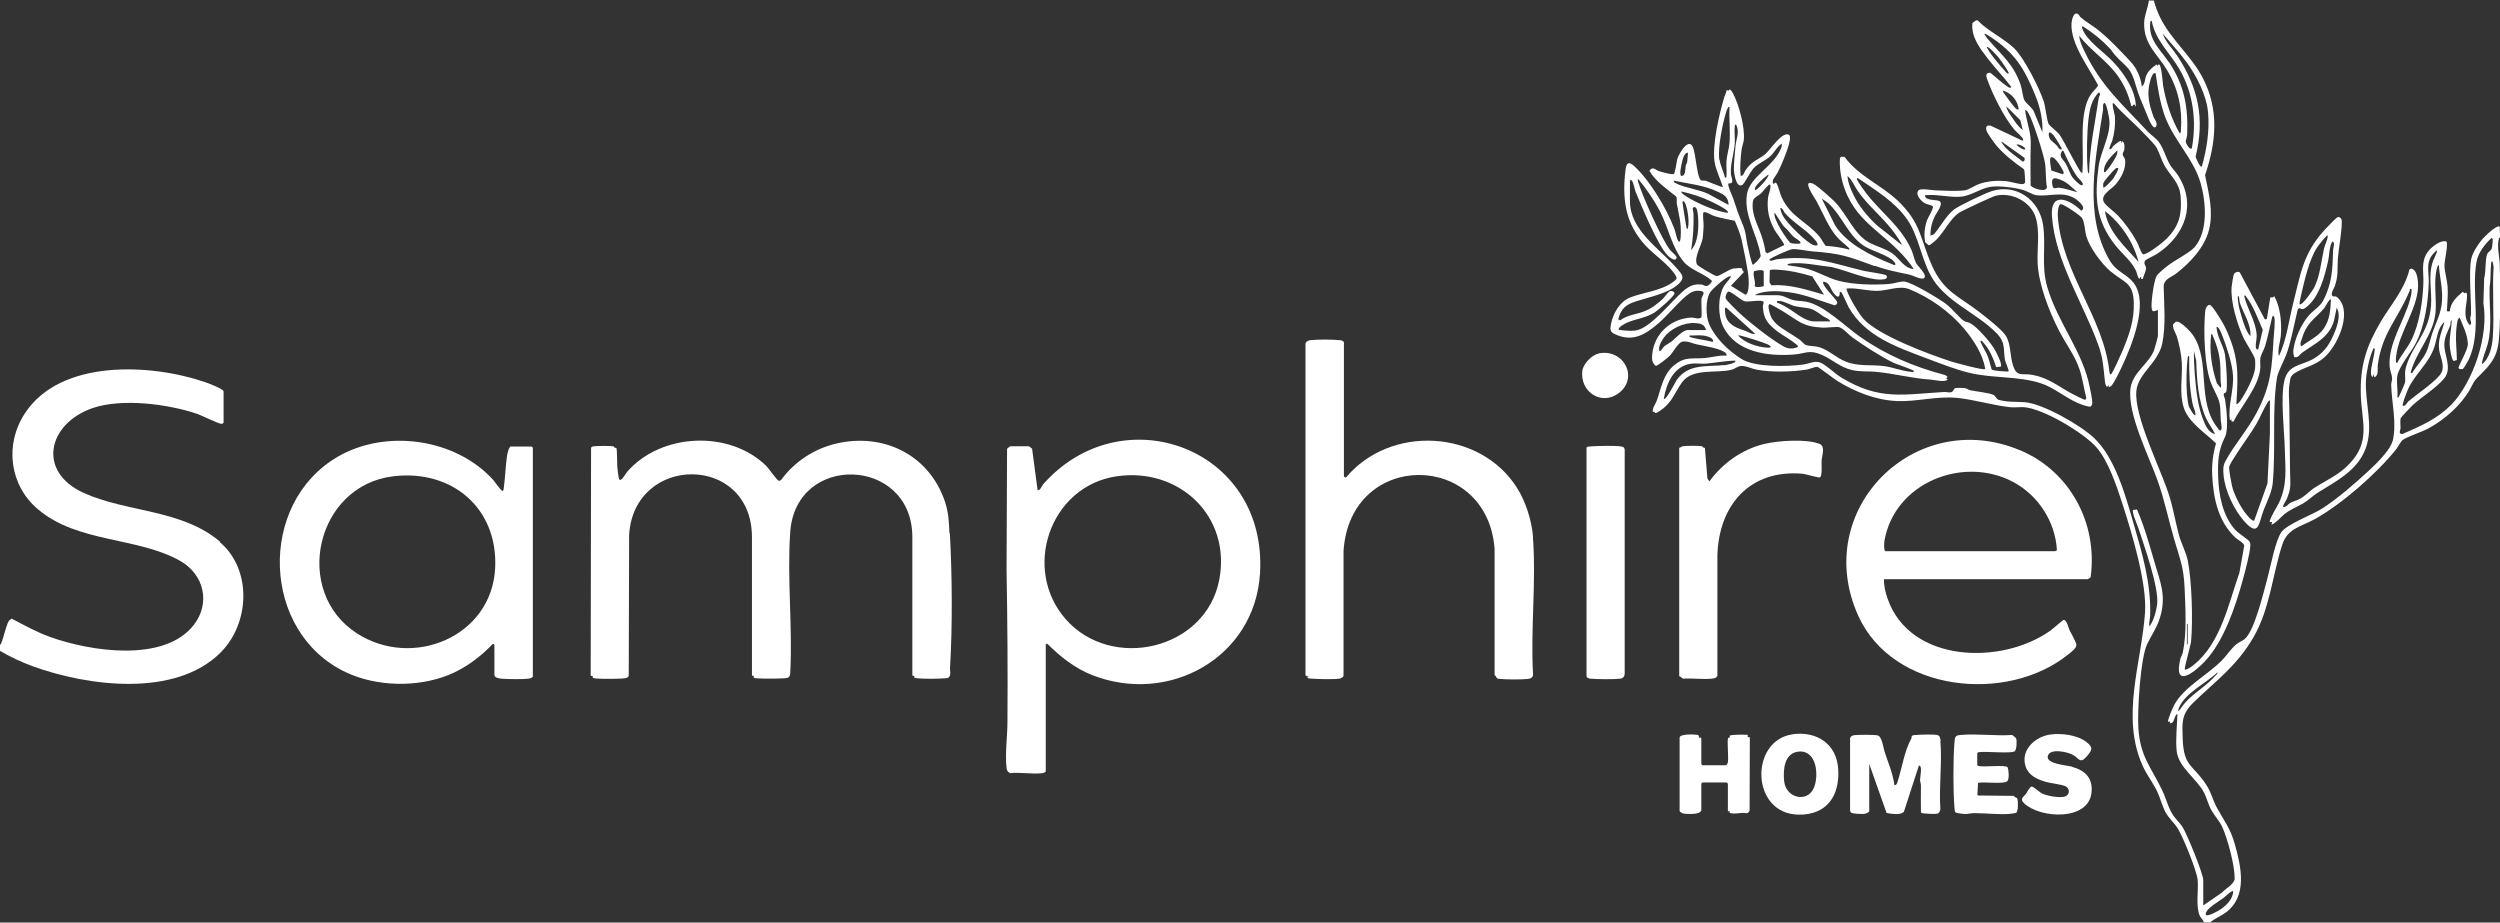
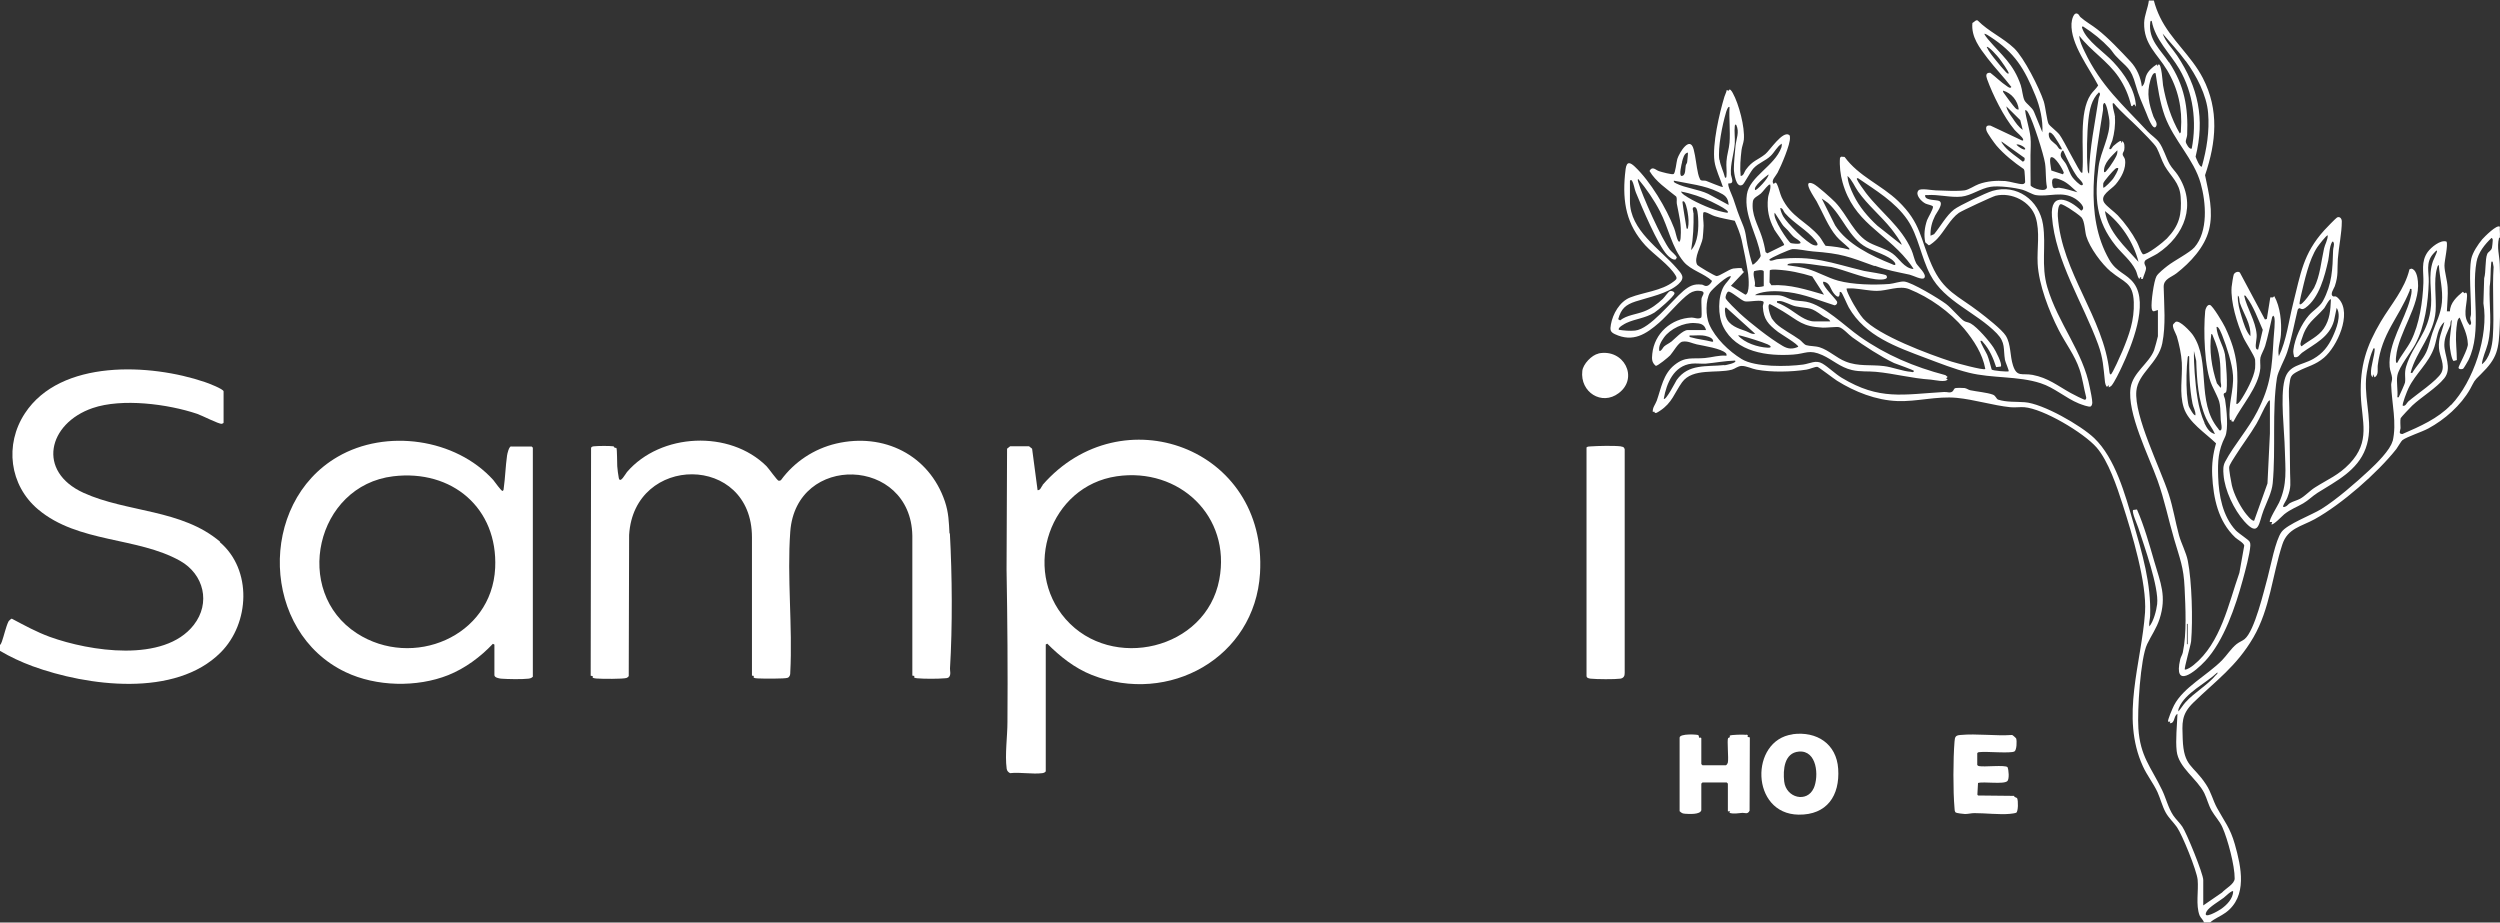
<svg xmlns="http://www.w3.org/2000/svg" id="Layer_2" viewBox="0 0 195.79 72.25">
  <rect x="0" y="0" width="195.79" height="72.25" fill="#333333" stroke="none" />
  <defs>
    <style>.cls-1{fill:#fff;}</style>
  </defs>
  <g id="Layer_1-2">
    <path class="cls-1" d="M195.78,18.53c.03-.23-.03-.53,0-.77-.22-.22-1.22.8-1.38.98-.32.38-.76,1.04-.86,1.53-.21,1.06,0,3.13-.02,4.32,0,.13-.06.25-.06.36,0,.17.17.38-.03.52-.61-.65-.23-1.56-.22-2.3,0-.19-.04-.33-.2-.2l-.13-.12c-.47.38-1,.88-1.01,1.53h-.24c.02-.62.1-1.25.06-1.87-.03-.56-.24-1.19-.25-1.71,0-.41.3-1.62.16-1.88-.46-.17-1.21.45-1.47.81-.55.77-.31,1.55-.34,2.42-.05,1.45-.31,3.24-.97,4.54-.31.6-.77,1.13-1.08,1.73-.15.07-.1-.41-.09-.46.17-1.94,1.91-4.01,1.71-5.93-.03-.33-.14-.94-.52-.99l-.14.05c-.37,1.56-1.45,2.76-2.24,4.09-1.15,1.94-1.64,3.48-1.57,5.78.07,2.06.79,3.61-.89,5.36-.86.9-1.7,1.22-2.69,1.85-.42.26-.77.67-1.19.9-.23.12-.53.19-.78.33-.14.08-.2.23-.39.29-.07.02-.18.05-.14-.08.05-.16.26-.44.33-.65.32-.85.22-1.08.21-1.92-.02-1.7-.04-3.39-.06-5.09,0-.6-.08-1.15,0-1.77.09-.7.09-.8.71-1.12.74-.38,1.33-.47,2.01-1.05,1.02-.87,2.2-3.42,1.17-4.59-.29-.33-.36-.16-.46-.21-.28-.15.06-.6.13-.79.3-.89.18-1.27.24-2.14.07-.95.31-2.01.31-2.94,0-.22-.15-.41-.37-.31-.08.04-.89.87-1.01,1.01-1.66,1.84-1.84,3.4-2.43,5.72-.35,1.38-.51,2.86-1.12,4.14-.12-.56.12-1.13.16-1.68.07-.97-.04-2.18-.52-3.03l-.1.1h-.21s-.27,1.69-.27,1.69l-.15.04-1.96-3.67c-.14-.14-.4-.02-.48.14-.04.09-.16.85-.17.99-.09,1.17.43,2.86.91,3.93.18.41.89,1.45.93,1.76.02.17.01.49,0,.67-.09.74-.74,1.94-1.17,2.57-.06.09-.13.16-.21.22-.14.02-.09-.05-.08-.15.16-2.38.15-3.65-.89-5.85-.13-.28-.97-1.7-1.19-1.75-.21-.05-.36.32-.37.49-.14,1.49-.08,4.49.54,5.83.63,1.36.63,1.08.68,2.69,0,.15.17.78-.03.82-.1.02-.12-.08-.17-.14-1.75-2.11-.55-5.24-1.98-7.33-.18-.26-1.05-1.21-1.36-1.03-.01,0-.18.17-.18.18-.12.2.21.74.28.95.19.65.35,1.38.39,2.06.06,1.18-.21,2.38.15,3.52.36,1.15,1.71,2,2.53,2.8-.24.84-.34,1.62-.3,2.5.09,1.8.46,3.59,1.8,4.87.17.16.68.43.71.64l-.38,2.13c-.86,2.44-1.45,5.49-3.57,7.21-.17.14-.5.38-.7.37-.08-.08.46-1.9.49-2.23.14-1.62.06-4.7-.26-6.29-.13-.66-.51-1.35-.69-2-.29-1.07-.46-2.17-.81-3.24-.67-2.06-2.71-6.08-2.53-8.06.13-1.39,1.72-2.19,2.03-3.73.29-1.45.14-2.96.11-4.42-.01-.62.58-.74,1.01-1.07,1.08-.84,2.2-2.04,2.54-3.4.36-1.44-.02-2.87-.31-4.28.88-2.58,1.11-5.12-.17-7.6-.9-1.75-2.52-3.03-3.36-4.78-.2-.41-.37-.87-.48-1.3h-.39c-.07.59-.35,1.14-.37,1.75-.04,1.69,1.03,2.42,1.8,3.71.86,1.44,1.21,3,1.08,4.68,0,.11.02.2-.09.27-.67-1.15-1.08-2.47-1.31-3.77-.02-.09-.12-1.83-.37-1.62l-.06.12-.03-.12h-.06c-.31.2-.63.48-.78.82-.14.3-.09.69-.36.9-.08-.71-.4-1.44-.89-1.96-.77-.82-1.73-1.85-2.61-2.53-.42-.33-.89-.58-1.31-.95-.07-.06-.1-.18-.19-.24-.34-.23-.5.49-.51.75-.08,1.61,1.38,3.46,2.09,4.84-.16.26-.4.45-.58.71-.96,1.43-.52,4.25-.65,5.97,0,.07.03.2-.09.15-.16-.07-1.38-2.54-1.7-2.96-.22-.29-.74-.66-.86-.85-.13-.22-.25-1.35-.38-1.76-.35-1.06-1.54-3.42-2.32-4.17-.86-.82-2.02-1.32-2.85-2.17-.14-.09-.27.12-.42.19-.11,1.09.57,1.96,1.19,2.77.59.77,1.27,1.47,1.86,2.24-.08.15-.26,0-.36-.07-.44-.29-.87-.72-1.29-1.04-.36-.02-.35.22-.25.5.45,1.24,1.31,2.97,2.15,3.97.14.17.64.57.67.74.02.09,0,.11-.09.09l-2.46-1.16c-.32-.05-.39.09-.32.38.05.2.62.99.78,1.18.59.69,1.39,1.33,2.14,1.84.04.06.05.12.06.18.01.08.06.8.05.85-.02.08-.11.15-.2.15-.27.02-.99-.21-1.35-.24-.7-.05-1.42,0-2.08.24-.33.12-.78.44-1.11.49-.58.08-1.63.02-2.26,0-.28,0-1.18-.19-1.35,0-.3.34.24.89.56,1.04.15.07.54.13.57.23.05.16-.38.85-.46,1.06-.19.56-.27,1.15-.14,1.74l.27.23c.11.01.56-.39.66-.5.56-.59,1.04-1.58,1.7-2.04.25-.17,2.61-1.27,2.88-1.34,1.25-.3,2.74.45,3.13,1.68.36,1.13.1,2.46.16,3.63.09,1.67.89,3.72,1.65,5.21.53,1.04,1.26,1.97,1.63,3.08.24.71.33,1.46.52,2.18.02.07-.02.19-.09.2-.06.02-.99-.45-1.12-.53-1.03-.57-1.77-1.19-2.99-1.42-.83-.15-1.22.21-1.53-.74-.25-.77-.15-1.65-.56-2.32-.3-.49-1.59-1.49-2.1-1.88-1.64-1.26-2.79-1.59-3.7-3.65-.92-2.09-.83-3.28-2.63-5.02-1.34-1.28-3.08-1.93-4.2-3.46l-.27-.02-.09.09c-.05.63.03,1.31.2,1.92.87,3.12,3.23,3.86,5.06,6.09.06.07.53.67.49.7-.74-.07-1.1-.83-1.63-1.21-.53-.38-1.23-.55-1.79-.84-1.21-.62-1.75-2.18-2.7-3.18-.27-.28-1.44-1.33-1.73-1.45-.97-.41.16,1.17.27,1.38.48.88.91,1.99,1.55,2.74.27.32.62.57.92.86.06.06.12.08.09.18-.62-.17-1.22-.25-1.86-.3-.17-.22-.3-.5-.47-.71-1-1.2-2.24-1.52-2.97-3.09-.13-.28-.24-.8-.37-1.04-.08-.15-.15-.13-.24,0-.27-.25.15-.61.29-.88.27-.51,1.03-2.27.97-2.77,0-.07,0-.14-.06-.19-.51-.36-1.53,1.23-1.87,1.5-.61.49-.98.48-1.53,1.23-.12.17-.16.48-.4.48-.07-.68-.01-1.36.07-2.04.03-.25.15-.53.18-.8.09-.98-.39-2.8-.87-3.66-.08-.15-.25-.41-.32-.17l-.15-.06c-.03.19-.13.35-.18.52-.4,1.32-.96,3.73-.78,5.06.09.65.46,1.38.66,2.01-.06.06-1.14-.42-1.33-.48-.15-.04-.34.04-.45-.1-.07-.14-.13-.3-.16-.45-.14-.6-.19-1.31-.35-1.91-.29-1.11-1.12.25-1.28.75-.07.23-.15,1.1-.29,1.18-.12.07-.94-.16-1.13-.22-.28-.09-.53-.44-.76-.02.5.84,1.34,1.39,2.09,2,.09.18.02.38.05.56.18.99.38,1.57.3,2.64,0,.13-.06.51-.2.26-.14-.26-.19-.69-.31-.98-.6-1.56-1.86-3.67-3.08-4.82-.68-.64-.7-.02-.77.65-.2,2.15.12,3.89,1.59,5.51.69.75,1.89,1.53,2.39,2.39.14.24.01.31-.17.45-.93.73-2.38.84-3.41,1.25-.81.32-1.36,1.29-1.5,2.11-.07.41-.07.58.31.76,1.42.67,2.44,0,3.47-.9.71-.62,1.67-1.81,2.37-2.29.27-.18.58-.25.91-.19.4.08.07.38.04.58-.05.29.06,1.37-.03,1.5-.22.16-.53,0-.74,0-1.6.06-2.93,1.24-3.09,2.84-.04.4-.05.67.27.94.13.04,1-.68,1.13-.82.23-.25.64-1.01.95-1.07.42-.08.76.13,1.13.21.54.12,1.94.32,2.29.7.06.07.04.1.04.19-.57-.06-1.12.13-1.69.18-.98.09-1.52-.15-2.39.55-.88.71-1.03,1.8-1.38,2.79-.11.3-.35.55-.31.89l.11-.04c.06.25.3.03.44-.05.97-.63,1.14-1.4,1.74-2.24.84-1.15,2.72-.67,3.91-.99.24-.07.46-.28.75-.29.38-.01.82.23,1.18.29,1.16.22,2.73.18,3.9,0,.23-.03.69-.24.86-.22.09.01,1.3.94,1.54,1.09,1.39.87,3.06,1.53,4.72,1.59,1.53.06,3.08-.4,4.66-.25,1.35.13,2.88.6,4.17.73.36.04.74-.02,1.1,0,1.51.12,4.66,2,5.67,3.15.93,1.07,1.6,3.08,2.04,4.45.73,2.26,1.91,6.17,1.76,8.47-.27,3.95-1.94,8.18-.17,12.05.32.71.83,1.34,1.15,2.04.22.49.37,1.09.63,1.57.24.44.61.77.88,1.15.43.61,1.56,3.41,1.63,4.13.08.87-.16,1.97.15,2.79.08.2.29.34.34.55h.49c.35-.31.84-.49,1.22-.77,1.72-1.27,1.22-3.56.71-5.36-.37-1.29-.8-1.75-1.39-2.83-.33-.6-.45-1.22-.86-1.84-1.02-1.56-1.75-1.36-1.83-3.56-.04-1.26-.13-1.91.83-2.85,1.79-1.74,3.37-2.83,4.7-5.1,1.31-2.25,1.49-4.88,2.27-7.28.41-1.27,1.48-1.41,2.54-1.99,2.11-1.17,4.89-3.6,6.39-5.49.12-.16.39-.64.48-.7.36-.27,1.5-.63,2.02-.91,1.28-.69,2.56-1.81,3.28-3.09.37-.67.25-.59.82-1.14,1.34-1.31,1.42-1.95,1.5-3.83.06-1.51.05-3.27,0-4.78-.02-.7-.24-1.33-.06-2.07.01-.05.11-.02.13-.13ZM171.41,31.79c-.06-.19-.12-.74-.14-.96-.06-.84-.04-1.99.06-2.82.01-.09.05-.19.12-.09-.01,1.23.02,2.48.26,3.69.05.28.25.58.23.9-.11.12-.51-.64-.53-.72ZM172.65,33.12c-.53-1.17-.67-2.62-.77-3.89-.04-.58-.07-1.16-.06-1.74l.18.77c.05,1.5.15,3.11.77,4.5.2.44.51.79.7,1.23-.42-.08-.66-.5-.83-.86ZM180.2,23.16c.28-1.17.63-2.83,1.28-3.8.06-.09.75-1.01.82-.92,0,.36-.22.7-.29,1.02-.23,1.02-.3,2.12-.78,3.08-.07.14-.97,1.47-1.13,1.28-.04-.05.08-.56.1-.66ZM176.24,26.33c-.34-.37-.54-1.05-.69-1.54-.16-.53-.32-1.08-.29-1.64.15.1.1.39.15.55.28.85.9,1.67.83,2.63ZM175.75,23.15c.13-.03.14.06.2.14.53.68.91,1.75,1.26,2.54l-.36,1.54c-.12.02-.16-.05-.18-.15-.05-.25.09-.7.06-1.04-.09-1.08-.75-2.01-.98-3.03ZM173.91,30.37l-.29-.35c-.41-1.23-.62-2.58-.44-3.87.1.02.11.12.14.2.58,1.38.58,2.03.59,3.51,0,.18.1.33,0,.52ZM171.27,48.86h.06v1.59h-.06v-1.59ZM171.18,4.78c.82,1.11,1.64,2.67,1.75,4.07.12,1.42-.11,2.84-.49,4.19-.15.12-.46-.67-.49-.77.74-2.97.21-5.43-1.45-7.92-.38-.57-.9-1.06-1.13-1.72.59.7,1.26,1.41,1.8,2.15ZM169.86,4.88c-.66-.99-1.63-1.77-1.46-3.13.01-.08.04-.18.12-.09.27,1.46,1.43,2.51,2.16,3.75,1.09,1.87,1.37,4.1.97,6.22-.18.12-.46-.39-.47-.53-.01-.13.1-.36.11-.54.09-2.16-.22-3.88-1.42-5.69ZM163.56,9.35c.09-.78.24-1.56.82-2.12.19.13,0,.31-.02.47-.29,1.96-.72,3.9-.75,5.89-.11-.03-.12-.3-.12-.4-.08-1.11-.05-2.75.07-3.85ZM165.33,21.28c.99.84,1.72.81,1.78,2.38.05,1.43-.36,2.55-.89,3.83-.1.23-.8,1.84-.92,1.84-.09-.06-.09-.12-.1-.21-.44-4.24-3.75-7.79-4.04-12.19-.01-.2,0-.88.22-.94.09-.03.54.24.65.31.2.12.85.57.99.73.25.3.26,1.11.37,1.47.27.9,1.21,2.18,1.93,2.78ZM161.6,11.82c.32.7.65,1.42,1.1,2.05.03.05.64.58.34.64-.15.03-.63-.48-.73-.62-.23-.32-.32-.7-.5-1.03-.19-.34-.6-.58-.35-.97.04-.06,0-.11.14-.08ZM161.47,14.12c.46.19.86.62,1.23.94-.45-.12-.98-.31-1.45-.36-.19-.02-.44.19-.51-.16-.14-.73.21-.64.73-.42ZM160.65,13.35c-.01-.17-.21-1,0-1.04.31-.06.9.95.98,1.22l-.07.12-.92-.3ZM160.83,10.6c.08.1.7,1.05.65,1.1-.25.04-.29-.2-.43-.34-.27-.26-.58-.39-.6-.81-.02-.34.25-.11.38.05ZM160.16,12.79c.09.6.03,1.27.15,1.87-.04.44-1.09.12-1.28-.13-.02-.79,0-1.59-.01-2.38,0-.45.05-.92,0-1.4-.08-.7-.34-1.42-.42-2.12.14-.02.21.15.27.25.35.6,1.18,3.19,1.29,3.91ZM157.31,5.76c-.11.02-.15-.06-.22-.12-.23-.24-.55-.63-.76-.89-.26-.32-.58-.71-.74-1.07.12-.12.89.77.98.89.1.13.82,1.11.74,1.19ZM156.88,7.1c.65.18,1.15.8,1.22,1.47-.14.03-.19-.04-.28-.12-.14-.14-.73-.92-.85-1.11-.05-.08-.12-.13-.1-.24ZM157.63,9.27c-.19-.27-.45-.61-.5-.94l1.09,1.08.19.76c-.33-.23-.56-.57-.78-.9ZM158.26,6.68c-.57-1.69-1.51-2.36-2.57-3.61-.05-.06-.32-.39-.27-.43.14.03.3.14.42.22,1.95,1.26,2.7,2.5,3.57,4.64.35.85.6,1.94.54,2.86l-.65-1.59c-.12-.34-.62-.65-.75-.91-.14-.28-.18-.85-.29-1.18ZM158.43,12.67c-.44-.37-1.05-.74-1.43-1.19-.05-.06-.29-.35-.25-.4l1.81,1.29v.18s-.13.12-.13.12ZM157.92,11.33c.15-.11.81.25.67.37-.1.09-.6-.26-.67-.37ZM148.92,19.17l-1.9-1.5c-.74-.69-1.4-1.46-1.85-2.38-.22-.45-.46-1.01-.48-1.51.36.31.55.82.83,1.22.76,1.07,1.78,1.9,2.6,2.92.12.15.88,1.16.8,1.25ZM143.72,17.65l-1.05-2.1s.44.29.49.34c1.16,1.05,1.64,2.74,3.01,3.48.58.32,1.77.65,2.17,1.13.07.08.11.13.09.25-.11.02-.18-.03-.27-.07-1.58-.63-3.51-1.56-4.44-3.03ZM146.82,20.81c1.01.37,1.72.48,2.73.7.27.06.98.45,1.15.26.24-.27-.49-.9-.63-1.15-.16-.3-.23-.73-.37-1.04-.81-1.84-2.4-2.95-3.56-4.46-.14-.18-.66-.91-.71-1.07-.03-.08,0-.11.09-.09,1.38.95,2.89,1.84,3.86,3.25.85,1.24,1.08,2.96,1.8,4.32,1.1,2.09,3.59,2.92,5.21,4.59.69.72.49,1.2.63,2.06.02.15.34.86.29.9-.05.05-1.25-.04-1.33-.14-.1-.36-.21-.8-.35-1.15-.07-.17-.59-1.03-.52-1.1.12-.03.15.06.21.13.49.54.79,1.24,1.01,1.93l.36-.04c.16-.19-.42-1.27-.56-1.48-.33-.51-1.27-1.6-1.78-1.89-.2-.12-.36-.1-.53-.2-.29-.17-1-1.03-1.42-1.34-.55-.41-2.68-1.7-3.27-1.75-.29-.03-.82.16-1.16.19-1.22.09-2.84.06-4.02-.26-.8-.22-1.61-.7-2.39-.92-.48-.14-1.09-.22-1.58-.29.01-.08.08-.11.16-.12.92-.16,2.35.17,3.29.26,1.09.25,2.36.82,3.45.96.23.03,1.12.1.85-.3-.07-.1-1.47-.29-1.73-.35-2.62-.63-3.98-1.25-6.84-.92-.13.02-.57.23-.59.03.06-.13,1.61-.81,1.81-.82.43-.02,1.12.14,1.59.18,2.27.17,2.79.4,4.85,1.15ZM155.47,28.9c-.12.12-2.31-.48-2.63-.58-1.74-.56-5.75-2.05-6.92-3.37-.26-.3-.54-.75-.74-1.1-.1-.17-.65-1.16-.55-1.26.17,0,.35-.01.52,0,.58.04,1.26.19,1.84.19.81,0,1.76-.44,2.52-.14,1.6.64,3.2,1.78,4.31,3.1.76.91,1.45,1.98,1.66,3.15ZM141.93,21.65l.92,1.43c-1.36-.39-2.68-.83-4.12-.74l-.15-.22.02-.94c.06-.09.43-.07.56-.06.95.05,1.88.25,2.78.53ZM139.79,16.69c.7.8,1.71,1.31,2.39,2.14.18.22.3.49-.13.37-.55-.16-2.1-1.73-2.4-2.26-.11-.21-.2-.42-.23-.65.22,0,.25.27.37.4ZM138.99,16.66l.59.91c.11.18.31.32.43.46.16.18.3.37.48.53.11.1.55.33.52.46-.03.13-.66.05-.76.02-.18-.06-1.48-1.98-1.26-2.38ZM138.92,17.92c.13.24.83,1.14.81,1.27l-1.32.65-.14-.1c-.06-.39-.17-.85-.3-1.23-.3-.91-.83-1.73-.69-2.74.04-.3.41-.42.62-.61.2-.19.37-.45.55-.61.06-.06.09-.11.19-.09.07.38-.15.71-.18,1.07-.09.87.07,1.64.48,2.4ZM139.24,25.99c.22.17,1.62.99,1.59,1.17-.45.2-.8.18-1.22-.07-1.01-.59-2.51-1.77-3.38-2.57-.19-.18-1.06-1.01-1.09-1.18-.02-.12.09-.46.21-.5.2-.06,1,.69,1.3.76.28.07,1.4-.18,1.47.06.02.08-.07.23-.06.36.05.98.42,1.38,1.17,1.96ZM139.63,24.38c1.25.76,1.51,1.2,3.13,1.28.3.01,1.07-.08,1.26-.04.33.08.74.58,1.05.8.9.65,2.27,1.54,3.26,2.01.2.09,1.57.55,1.57.63-.09.14-.14.07-.24.06-.64-.04-1.45-.37-2.12-.45-1.03-.13-2,.05-3.01-.36-.69-.27-1.3-.88-2.02-1.11-.35-.11-.77-.08-1.06-.17-.17-.06-.35-.31-.5-.42-.56-.41-1.4-.83-1.87-1.28-.06-.06-.27-.31-.32-.39-.1-.17-.41-1.07-.16-1.12.06-.01.9.48,1.03.56ZM139.33,23.57c.4,0,.92.35,1.3.42,1.23.23,1.09,0,2.16.78.18.13.45.17.55.4h-1.26c-.66,0-1.34-.58-1.85-.91-.33-.21-.69-.43-1.06-.56-.03-.16.03-.12.15-.12ZM136.41,26.31c.53.14,1.54.45,2.03.66.26.11.36.28-.01.26-.77-.04-1.8-.37-2.31-.96.1-.02.2.02.29.04ZM135.16,24.8c-.03-.11-.16-.79.03-.71l2.27,2.05c-.29.06-.5-.13-.73-.21-.58-.2-1.36-.44-1.56-1.13ZM136.41,21.01c-.07-.04-.55,0-.67.02-.36.07-1.08.61-1.31.59-.14-.01-1.45-.78-1.51-.88-.31-.52.35-1.53.43-2.09.03-.25.06-.71.07-.97,0-.35-.07-.67-.03-1.01.05-.08.09-.06.17-.05.19.04.52.25.73.31.51.16,1.05.25,1.57.36.21.49.42.99.54,1.51.18.8.39,1.87.51,2.67.04.28.14,1.54-.22,1.61l-1.13-.7,1.04-1.1c-.16,0-.14-.24-.19-.27ZM131.93,15.3c-.11-.08-.22-.18-.29-.3.78.14,1.65.44,2.37.78.29.14.95.47,1.18.66.07.06.15.1.13.21-.06.05-.63-.11-.75-.14-.72-.19-2.03-.78-2.64-1.22ZM132.19,17.88c-.09.11-.11-.01-.12-.09-.1-.66-.23-1.32-.31-1.99.23-.24.4.76.41.84.07.42.11.82.02,1.24ZM132.62,16.68c0-.15-.16-.46.09-.46.24,0,.26.62.28.83.05.8.01,1.94-.55,2.54.17-.98.21-1.92.19-2.91ZM137.37,21.24c.12-.04.76-.19.76.04v1.13c-.15.05-.61.13-.71,0,.11-.41-.18-.79-.05-1.17ZM138.5,13.66c.07.24-.97,1.32-1.04,1.22-.2-.26.84-1.07,1.04-1.22ZM135.56,13.62c-.06-.76.25-1.62.3-2.39.03-.43-.05-.94,0-1.35.01-.08.03-.18.12-.09.26.56,0,1.07-.06,1.62-.04.47-.14,1.4-.13,1.84.01.3.16,1.54.68,1.22.14-.09.61-1.02.86-1.29.4-.43.93-.57,1.35-.98.31-.3.48-.71.86-.95.01.11,0,.2-.03.3-.53,1.46-2.49,2.27-2.7,3.67-.25,1.7.84,3.18,1.08,4.81,0,.15-.49.7-.64.7-.17-.49-.28-1.01-.39-1.52-.14-.66-.11-1.01-.4-1.68-.31-.74-.47-1.21-.72-1.98-.06-.19-.49-1.07-.37-1.19.52.05.21-.45.18-.77ZM134.65,12.52c-.13-.95.24-2.75.52-3.7.01-.05.17-.56.28-.43-.05.91.07,1.89,0,2.78-.04.49-.21.98-.24,1.47-.03.37.04.81,0,1.16-.01.08-.03.18-.12.09-.1-.42-.37-.96-.42-1.38ZM131.73,12.68c.07-.25.16-.7.46-.73.02.03-.05.66-.06.76-.02.09-.09.16-.11.25-.05.25.02.82-.34.82-.2-.06.01-.93.06-1.1ZM131.27,14.36c-.1-.05-.21-.08-.18-.21,1.17.24,2.41.36,3.49.89.5.24.76.4.8,1.01l-1.61-.87c-.73-.35-1.8-.46-2.49-.81ZM133.26,22.29c-.6-.08-.97.12-1.41.48-.93.78-2.62,3-3.8,3.12-.4.04-.86,0-1.26-.06-.15-.16.48-.49.59-.54.72-.33,1.45-.36,2.19-.81.26-.16,1.55-1.27,1.57-1.5.01-.14-.23-.23-.36-.18-.15.07-.42.48-.56.61-.44.41-.91.77-1.47.98-.62.24-1.33.28-1.87.7l-.15-.09c.23-.82.57-1.13,1.36-1.39,1.01-.33,2.55-.62,3.36-1.36.57-.52.25-.8-.15-1.26-1.3-1.5-3.65-2.95-3.65-5.23v-1.59c.01-.05.09-.12.15-.03.16.24.2.66.31.92.45,1.11,1.72,4.12,2.45,4.9.15.16.45.43.67.36l.09-.14c-.02-.17-.43-.47-.54-.62-.63-.8-2.18-4.26-2.48-5.3-.02-.06-.07-.21,0-.24.64.77,1.24,1.64,1.7,2.53.68,1.31.92,2.82,1.86,3.95.56.67,1.6.91,2.22,1.5-.06.16-.23.36-.4.39-.19.04-.27-.09-.42-.11ZM130.88,26.76c-.15.13-.38.22-.55.37-.12.1-.18.34-.37.37-.11-.36.15-.78.35-1.06.49-.69,1.56-1.19,2.41-1.14.43.02.77.08.89.55h-1.44c-.38,0-1,.68-1.29.92ZM134.06,26.76c-.52-.14-1.12-.19-1.62-.34-.11-.03-.14-.01-.12-.15.33.02.69-.03,1.01,0,.22.02.78.13.83.4.02.11,0,.09-.09.09ZM135.04,28.59c-1.38.15-2.8-.13-3.73,1.17-.06.09-.86,1.66-1.01,1.47.21-1.22.79-2.59,2.18-2.75.35-.04.74.02,1.1,0,.77-.07,1.52-.22,2.3-.24.21.18-.76.36-.83.37ZM173.93,71.2c-.17.12-1.52.91-1.11.17.18-.33.99-.8,1.33-1.06.11-.09.65-.61.74-.51,0,.58-.51,1.09-.96,1.4ZM173.54,52.87c-.68.81-1.7,1.37-2.39,2.14-.2.22-.35.49-.55.71-.01-.1,0-.19.05-.29.47-1.16,2.13-1.93,3.01-2.77.03.11-.06.15-.12.21ZM187.37,34.55c-.16.68-1.29,1.79-1.82,2.28-1.03.96-2.58,2.31-3.76,3.04-.75.46-2.66,1.18-3.11,1.79-.48.66-.85,2.68-1.09,3.57-.29,1.04-1.01,4.17-1.8,4.82-.17.14-.43.23-.64.4-.43.35-.75.87-1.13,1.26-1.16,1.18-3.02,2.11-3.76,3.53-.09.17-.54,1.2-.46,1.28h.18s-.06.12-.06.12c.44.03.29-.58.61-.73-.03.9-.16,2.02-.06,2.91.14,1.29,1.59,2.16,2.16,3.29.22.45.32.93.58,1.38.24.42.64.84.84,1.3.42.94.97,3.01.96,4.01,0,.43-.72.79-.99,1.1l-1.47,1.01v-1.99c0-.49-1.31-3.7-1.64-4.18-.22-.32-.5-.57-.71-.88-.4-.6-.57-1.36-.88-2-.87-1.8-1.71-2.62-1.85-4.82-.09-1.32.15-5.49.69-6.6.32-.67.73-1.23.97-1.97.57-1.77.07-2.83-.41-4.48-.4-1.38-.79-2.78-1.36-4.09l-.3.04c-.13.15.33,1.16.4,1.39.45,1.38,1.63,4.67,1.48,5.98-.06.51-.28,1.35-.61,1.75-.05-.28.05-.56.06-.82.09-2.54-.62-4.9-1.32-7.32-.63-2.17-1.41-5.03-3.06-6.61-1.05-1-4.03-2.71-5.45-2.81-.69-.05-1.39.01-2.07-.2-.15-.05-.18-.3-.41-.39-.44-.17-1.28-.24-1.79-.35-.16-.04-.25-.14-.44-.17-.13-.02-.63-.02-.73.01-.09.03-.12.17-.19.24-.2.18-.42.04-.68.06-3.24.19-5.05.67-8.01-1.11-.53-.32-1.03-.83-1.52-1.12-.51-.3-.95,0-1.5.08-1.23.17-3.77.22-4.82-.43-1.01-.62-2.06-1.63-2.54-2.72-.28-.64-.3-1.88.06-2.49.13-.23,1.45-1.44,1.64-1.26-.12.28-.39.49-.55.76-.49.83-.48,2.32-.05,3.18,1,2,3.46,2.32,5.47,2.18,1.01-.07,1.24-.43,2.29.04.8.36,1.4.96,2.32,1.17.64.15,1.26.08,1.88.14,1.47.14,2.77.51,4.29.61.26.02,1.21.25,1.32-.03l-.12-.06.12-.12-.17-.14c-2.46-.65-4.63-1.56-6.71-3.02-1.17-.82-2.8-2.46-4.19-2.73-.36-.07-.79-.05-1.13-.16-.35-.11-.7-.35-1.12-.35h-1.75c.03-.08.27-.14.35-.17.73-.2,1.5-.16,2.24-.07,1.28.16,2.41.65,3.62,1.03.15-.01.26-.17.19-.31-.21-.32-1.03-1.1-1.08-1.44-.01-.09,0-.11.09-.09.43.09.48.54.7.84.23.32.53.55.51-.05.06,0,.08,0,.12.03.09.07.47.98.59,1.19,1.29,2.25,3.73,3.09,6.03,3.96,1.1.41,2.24.87,3.38,1.15,1.8.45,3.86.25,5.61.82,1.09.35,1.95,1.16,3,1.59.18.07.8.31.93.23.08-.05.12-.2.12-.3,0-.26-.13-.87-.19-1.16-.53-2.83-2.49-5.03-3.33-7.87-.51-1.72-.08-3.24-.34-4.92-.3-1.91-2.06-3.19-3.96-2.63-.51.15-2.61,1.15-3.01,1.46-.61.48-1.06,1.33-1.56,1.93l-.28.12c-.02-.57.11-1.07.36-1.57.11-.23.71-.96.32-1.15-.21-.1-1.05-.03-1.1-.37-.02-.14.06-.09.15-.09.88-.07,1.83.21,2.69.12.77-.08,1.5-.65,2.29-.77.62-.1,1.87.06,2.49.23.3.08.79.38,1.05.42,1.02.16,2.07-.36,3.08.28.24.15.93.72.47.94-.93-.92-2.44-1.53-2.29.45.26,3.49,2.44,6.79,3.62,10.03.39,1.07.41,1.8.53,2.9,0,.08.09.46.18.4l.12-.12v.18s.18-.09.21-.13c.23-.26.66-1.15.82-1.5.75-1.6,2.12-4.91.95-6.51-.59-.8-1.35-.84-1.94-1.86-2.02-3.52-1.08-7.92-.49-11.71.03-.2-.06-.44.1-.57.19,0,.38,1.17.4,1.38.09,1.19-.69,2.42-.85,3.62-.32,2.43-.22,4.23,1.34,6.18.52.65,1.19,1.16,1.57,1.92.1.2.13.46.23.62.12.18.04-.14.21-.06l-.03.12h.15c.05-.25.24-.59.25-.83,0-.21-.24-.37-.06-.61.07-.09.76-.41.94-.53,2.16-1.42,3.12-3.87,1.6-6.17-.19-.29-.44-.51-.63-.84-.3-.53-.48-1.24-.84-1.73-.24-.32-.63-.56-.88-.83-1.95-2.09-3.67-3.58-4.94-6.26-.18-.37-.4-.82-.42-1.24.91,1.19,2.22,1.97,3.08,3.23.48.7.79,1.43.99,2.26.18.11.07-.15.28-.09.06.01-.01.15.09.12-.06-1.3-.91-2.54-1.77-3.46-.71-.77-2.07-1.64-2.42-2.6-.03-.08-.09-.21.06-.18.78.5,1.45,1.04,2.08,1.71.16.17.3.41.46.58.89.95,1.18.89,1.57,2.29.22.8.52,1.45.84,2.22.06.14.5,1.4.75,1.03.17-.25-.12-.56-.2-.78-.35-.99-.55-1.79-.24-2.85.04-.14.21-.67.41-.54.17,1.13.33,2.27.72,3.35.71,1.92,2.28,3.37,2.81,5.27.42,1.49.6,3.76-.49,5.01-.37.42-1.59,1.04-2.12,1.46-.23.18-.72.57-.85.8-.21.37-.44,2.07-.38,2.5.06.41.23.2.49.15v2.05c0,.06-.26.99-.3,1.1-.39,1.02-1.66,1.74-1.84,2.94-.29,1.97,1.42,5.32,2.11,7.25.56,1.57.85,3.06,1.31,4.63.43,1.48.74,2.15.81,3.78.07,1.55.18,3.58-.14,5.07-.04.19-.16.35-.2.53-.56,2.38,1.17.98,1.96.13,1.46-1.57,2.37-4.27,2.93-6.32.19-.69.56-2.05.6-2.71,0-.13,0-.19-.06-.31-.09-.16-.84-.63-1.08-.88-1.03-1.11-1.33-2.73-1.38-4.19-.04-1.25,0-2.06.54-3.14.29-.59.11-2.23,0-2.92-.02-.15-.16-.34-.09-.47.02-.04.12-.05.16-.1.17-.26,0-2.53-.08-2.97-.13-.7-.62-1.38-.66-2.13.15-.16.43.61.46.68.34.87.77,2.17.83,3.09.08,1.19-.41,2.35-.24,3.52l.12-.06v.14s.15.04.15.04c.65-1.29,1.98-2.73,2.11-4.19.02-.27-.04-.58.01-.84.05-.23.29-.64.37-.91.22-.74.37-1.52.55-2.27l.08-.1s.07.06.08.1c.1.34-.03,1.31-.05,1.71-.14,2.32-.2,3.6-1.28,5.7-.7,1.37-1.82,2.62-2.51,3.92-.18.34-.16.65-.13,1.03.09,1.21.82,2.74,1.62,3.64,1.17,1.32,1.13.13,1.52-.87.26-.67.64-1.39.71-2.1.25-2.65-.06-5.71.33-8.24.08-.53.61-1.44.8-2.02.35-1.07.56-2.24.83-3.34.19-.31.21.14.6-.14,1.08-.77,1.52-2.5,1.79-3.72.08-.39.09-1.08.29-1.42.04-.07.09-.07.12,0,.1.19-.03.44-.03.64-.04,1.46-.08,2.64-.8,3.97-.24.44-.76.73-1.09,1.11-.6.69-1.1,1.79-1.22,2.7-.03.2.02.38.06.57.32.09.41-.18.61-.33,1-.72,2.14-1.2,2.51-2.51l.21-1.01c.39.6-.03,1.65-.31,2.26-.35.76-.78,1.31-1.51,1.73-.94.54-1.95.44-2.26,1.65-.35,1.33-.01,4,.02,5.46.04,1.57.21,2.7-.45,4.15-.1.22-.83,1.4-.72,1.52h.18s-.06.18-.06.18c.13.11.87-.68,1.01-.79.52-.41.95-.54,1.48-.85.4-.23.73-.58,1.13-.83,1.45-.91,3.12-1.73,3.76-3.47.66-1.79-.09-3.55.03-5.42.04-.62.27-1.73.53-2.29.04-.09,0-.15.15-.12,0,.6-.33,1.4-.29,1.98,0,.1.06.22.13.28l.03-.24.12.24c.35-.19.21-.63.25-.95.32-2.53,1.6-3.64,2.5-5.84.04-.09-.04-.17.14-.13.04.28-.04.52-.1.78-.44,1.69-1.75,3.48-1.61,5.31.02.29.17.61.19.86.02.21-.07.38-.07.55.04,1.46.46,3,.11,4.45ZM165.64,9.16c-.03-.29-.17-.64-.18-.92,0-.09-.04-.18.09-.15.58.71,1.29,1.28,1.93,1.93.31.32,1.27,1.25,1.43,1.57.22.42.37.95.62,1.4.51.88,1.17,1.3,1.25,2.42.1,1.4-.11,2.26-1.08,3.27-.25.26-1.58,1.32-1.88,1.23-.21-.25-.3-.65-.46-.95-.39-.73-.94-1.5-1.51-2.1-.28-.29-.86-.7-1.05-.98-.39-.59.53-1.02.89-1.44.43-.51.85-1.26.73-1.95-.03-.17-.19-.27-.18-.43,0-.1.1-.2.12-.31.03-.22.06-.61-.18-.7v.12c-.1.03-.03-.12-.09-.13-.11-.02-.47.3-.59.4-.06.05-.17.34-.3.22-.05-.04.2-.55.23-.66.16-.57.25-1.23.2-1.82ZM167.48,20.51c-1.05-1.19-2.37-2.33-2.63-3.98,1.26.96,2.24,2.44,2.63,3.98ZM165.63,13.25c.08-.07.13-.11.25-.09.09.08-.32.74-.4.85-.07.09-.68.77-.76.68,0-.11-.02-.23,0-.33.03-.16.75-.97.91-1.11ZM165.82,11.76c.05.33-.16.61-.32.88-.14.23-.34.52-.51.71-.06.07-.09.15-.21.13-.07-.7.6-1.25,1.04-1.71ZM177.77,33.95l-.19,3.91-1.04,2.91c-.16.11-.67-.55-.76-.68-.41-.57-.83-1.4-.99-2.08-.06-.28-.23-1.2-.21-1.43.02-.19.38-.72.5-.91.52-.83,1.13-1.62,1.63-2.47.31-.53.55-1.15.86-1.65.05-.08.1-.18.2-.2v2.6ZM182.55,23.45c-.04.84-.08,1.57-.56,2.28-.43.63-1.15.92-1.74,1.39-.16-.11-.06-.34-.01-.5.43-1.41.95-1.53,1.79-2.49.06-.07.42-.79.52-.68ZM191.43,25.23c-.18.73-.48,1.25-.42,2.04.05.64.5,1.32.19,1.92-.31.61-2,1.73-2.59,2.25-.15.14-.2.38-.43.34-.09-.09.35-1.19.44-1.37.55-1.16,1.61-1.97,2.03-3.24.21-.64.24-1.48.78-1.95ZM191,20.76c.07.99.33,1.9.24,2.91-.08.91-.45,1.56-.74,2.39-.17.49-.27,1.06-.49,1.53-.28.59-.77,1.07-1.1,1.63l-.12-.03c.45-1.72,1.83-2.98,1.96-4.83.07-1-.17-2.4.1-3.33.02-.07.05-.26.14-.26ZM187.75,31.1c.06-.5-.09-1.21,0-1.68.13-.7,1.05-1.81,1.4-2.46.76-1.41,1.02-3.31,1.06-4.89.02-.76-.25-1.5.33-2.17.69-.8.06.37,0,.55-.4,1.15-.07,2.31-.15,3.46-.16,2.18-1.41,3.02-1.95,4.79-.16.53-.03.88-.09,1.26,0,.06-.42,1-.46,1.07-.04.06,0,.11-.14.08ZM191.96,31.7c-1.04,1.09-2.45,1.7-3.81,2.29-.35,0-.16-.26-.15-.46,0-.22-.04-.6.01-.78.02-.06.79-.88.91-.99.74-.69,1.89-1.37,2.51-2.14.63-.78-.01-1.82,0-2.62.01-.63.25-.98.46-1.51.05-.14-.02-.32.12-.43-.02.64-.18,1.29-.16,1.93,0,.21.14,1.21.31,1.28l.25-.07c0-.71-.1-1.42-.06-2.14.01-.23.05-.61.09-.83.03-.15.06-.27.19-.36.27.67.61,1.31.64,2.04.08.34-.76,1.79-.73,1.9.04.13.27.12.36.07.05-.03.37-.58.42-.68,1.1-2.26.2-5.32.63-7.69.13-.73.65-1.38,1.18-1.88.09.07.09.1.09.21,0,.13-.04.44-.06.56-.05.25-.29.3-.37.49-.18.43-.09,1.41-.24,1.9l-.06,1.96c.43,2.52-.78,6.13-2.53,7.97ZM195.23,26.36c-.05.75-.24,1.7-.86,2.17.05-.55.32-1.05.46-1.59.38-1.53.09-2.95.15-4.5.1-.61.05-1.23.12-1.84.01-.09.03-.17.12-.09l.07.4c-.12,1.78.06,3.69-.06,5.45Z" />
    <path class="cls-1" d="M17.24,42.43c-3-2.56-7.3-2.29-10.69-3.83-3.69-1.68-2.79-5.44.7-6.64,2.3-.79,5.9-.32,8.19.45.36.12,1.7.81,1.92.78.05,0,.15-.05.15-.09v-2.45c0-.18-1.24-.66-1.47-.73-4.25-1.45-11.3-1.81-14.09,2.45-1.61,2.45-1.21,5.64,1.04,7.53,3.13,2.63,7.76,2.14,11.11,4.02,1.87,1.05,2.42,3.31,1.07,5.03-2.33,2.98-8.15,2.05-11.26.93-1.04-.38-2.01-.91-2.99-1.43-.05,0-.24.18-.26.23-.19.39-.35,1.11-.51,1.56-.04.11-.08.22-.17.29v.43c.81.48,1.67.88,2.56,1.21,4.3,1.57,11.2,2.49,14.75-1.08,2.27-2.28,2.47-6.47-.07-8.63Z" />
    <path class="cls-1" d="M74.36,41.79c-.05-.92-.06-1.62-.36-2.52-1.24-3.65-4.8-5.4-8.52-4.53-1.73.41-3.26,1.42-4.31,2.85-.05.05-.12.07-.19.06-.11-.01-.78-.97-.95-1.14-2.88-2.86-8.29-2.61-10.93.46-.11.13-.54.95-.64.46-.05-.25-.1-.66-.12-.92-.02-.21,0-1.35-.07-1.43-.01-.01-.1,0-.15-.03-.03-.02-.01-.09-.11-.1-.28-.04-1.19-.03-1.48,0-.1.01-.19.02-.24.12l-.03,17.85.16.03v.13c.1.04.2.05.3.06.36.03,2.12.05,2.35-.05.07-.03.13-.08.17-.14l.03-11.05c.37-6.35,9.62-6.39,9.62.18v10.84c.23-.03.11.12.13.14.05.05.24.07.32.07.34.02,2.15.04,2.35-.05.16-.07.21-.25.2-.41.19-3.59-.26-7.46,0-11.03.45-6.18,9.45-5.87,9.56.31v10.96s.18.03.18.03c.02.01-.21.14.21.18.54.05,1.6.05,2.15,0,.1,0,.25-.01.32-.08.19-.19.08-.51.09-.69.2-3.3.17-7.29-.01-10.59Z" />
    <path class="cls-1" d="M81.66,37.99c-.13.15-.17.41-.4.4l-.43-3.25-.24-.19h-1.48l-.24.19-.04,9.46c.07,3.98.1,7.94.07,11.94,0,1.14-.21,2.55-.06,3.67.02.15.13.28.27.34.78-.09,1.76.1,2.52,0,.09-.01.25-.06.27-.16v-9.92l.12-.06c.99,1,2.15,1.92,3.49,2.45,6.02,2.38,12.77-1.35,13.17-7.96.59-9.87-10.87-13.99-17.03-6.92ZM95.49,45.39c-1.04,5.5-8.43,7.2-12.03,3.1-3.44-3.92-1.25-10.42,4-11.19,4.89-.71,8.97,3.13,8.03,8.09Z" />
    <path class="cls-1" d="M40.03,34.96c-.17,0-.3.57-.32.72-.12.84-.14,1.71-.26,2.56-.01.09,0,.16-.09.21-.1.02-.61-.72-.73-.86-2.95-3.26-8.4-4.02-12.18-1.82-6.29,3.65-6,13.73.62,16.87,2.39,1.14,5.58,1.21,8.04.23,1.32-.53,2.53-1.43,3.49-2.45l.12.06v2.39c0,.2.36.26.52.28.52.04,1.64.06,2.15,0,.14-.02.24-.05.34-.15v-17.94l-.09-.09h-1.59ZM38.78,44.48c-.26,5.39-6.47,7.94-10.83,5.12-5.07-3.27-3.23-11.57,2.85-12.3,4.6-.55,8.2,2.49,7.98,7.18Z" />
-     <path class="cls-1" d="M120.06,42.04c-.1-1.27-.57-2.75-1.25-3.83-2.92-4.61-9.96-4.95-13.41-.8l-.15-.09v-10.53c-.09-.11-.2-.14-.34-.15-.49-.06-1.78-.06-2.27,0-.17.02-.36.09-.4.28v25.98s.24.1.24.1l-.12.09c.11.03.22.06.33.06.5.03,1.75.07,2.2,0,.12-.02.29-.1.33-.22v-9.78c.52-7.95,11.24-7.86,11.83-.18v9.91c.24.15.04.26.4.29.53.05,1.69.06,2.21,0,.24-.03.42-.13.4-.4-.2-3.48.26-7.26-.01-10.71Z" />
-     <path class="cls-1" d="M158.24,35.28c-8.26-3.5-16.45,4.65-12.71,12.94,2.71,6,11.67,6.9,16.46,3.02.21-.17.69-.51.62-.79-.08-.29-.4-.82-.54-1.12-.08-.17-.2-.78-.45-.78-.07,0-.86.71-1.02.82-3.79,2.73-11,2.59-12.77-2.48-.16-.47-.31-1.03-.28-1.53h15.96s.2-.12.22-.15c.57-4.2-1.58-8.27-5.5-9.94ZM160.95,43.17h-13.29c-.14-.04-.1-.67-.08-.81.78-4.54,6.15-6.71,10.09-4.61,1.97,1.05,3.3,3.12,3.42,5.35-.04,0-.12.07-.14.07Z" />
-     <path class="cls-1" d="M131.79,53.15c.73-.05,1.55.07,2.27,0,.19-.02.35-.04.44-.23v-9.42c.11-3.95,2.54-6.75,6.66-6.4.26.02,1.28.35,1.38.28.19-.13.1-1.03.12-1.29.03-.42.31-1.13-.15-1.32-1.02-.42-3.27-.26-4.35,0-1.74.43-3.24,1.5-4.29,2.93l-.15-.22-.2-2.41c-.15.03-.16-.12-.26-.13-.27-.04-1.14-.03-1.42,0-.14.02-.21.1-.33.13v17.88s.24.13.27.18Z" />
    <path class="cls-1" d="M126.96,34.96c-.54-.07-1.82-.04-2.39,0-.09,0-.26.01-.32.08v17.89c0,.17.18.2.32.22.45.05,1.9.06,2.33,0,.25-.04.35-.21.34-.45v-17.51c-.04-.17-.12-.2-.28-.22Z" />
-     <path class="cls-1" d="M151.98,58.01c-.02-.19-.05-.41-.28-.45-.3-.06-1.31-.03-1.66,0-.11,0-.23.01-.32.08-.02.07,0,.16-.05.23-.54.99-.71,2.27-1.06,3.35-.04.12-.09.29-.25.27-.11-.91-.49-1.76-.77-2.63-.09-.29-.2-1.16-.52-1.26-.2-.07-1.54-.06-1.81-.03-.18.02-.31.07-.37.24v5.65c0,.08.03.14.1.19.11.08.84.11,1,.09.11-.01.37-.1.4-.21v-3.7l1.36,3.84c.35.06,1.13.2,1.36-.11l1.17-3.61c.31,0,.08.94.09,1.13,0,.14.07.28.07.43,0,.69-.02,1.38,0,2.08.02.08.07.09.14.1.18.03.99.08,1.14.03.16-.05.24-.21.24-.37-.12-1.72.15-3.64,0-5.33Z" />
    <path class="cls-1" d="M136.76,57.55c-.18-.03-1.23-.02-1.3.07,0,.01.03.08.01.11-.03.04-.11.05-.13.07-.1.16.05,1.57-.02,1.91-.01.07-.11.22-.15.22h-1.84l-.09-.09v-2.02c-.03-.1-.17-.03-.17-.04-.03-.04,0-.16-.07-.21-.06-.05-1.45-.14-1.46.2v5.76c.17.15.21.18.44.2.29.02,1.18.08,1.26-.28v-2.08l.09-.09h1.9l.09.09v2.17h.18s-.06.12-.06.12c.34.1.68.03,1.02,0,.2-.01.41.14.56-.17l.02-5.74-.18-.04c.04-.12.04-.16-.1-.18Z" />
    <path class="cls-1" d="M140.39,57.51c-3.37.46-3.3,6.24.47,6.29,2.22.03,3.24-1.49,3.1-3.59-.13-1.96-1.68-2.96-3.57-2.71ZM142.04,61.73c-.52,1.16-2.16.77-2.31-.53-.1-.91,0-2.24,1.15-2.34,1.42-.12,1.59,1.91,1.16,2.88Z" />
-     <path class="cls-1" d="M162.26,60.04c-.4-.11-2.07-.21-1.88-.85.18-.6,1.49-.31,1.91-.1.52.26.59.75,1.08.21.45-.51.62-.74.03-1.19-.71-.55-1.93-.7-2.8-.59-1.19.15-2.37,1.2-1.97,2.48.23.72.86,1.01,1.54,1.22.42.13,1.26.2,1.6.36.31.15.35.59.04.76-.37.21-1.48,0-1.89-.2-.2-.1-.67-.55-.81-.54-.16.02-.34.42-.43.55-.19.27-.55.4-.15.77,1.27,1.19,5.05,1.39,5.27-.86.11-1.14-.5-1.72-1.54-2.01Z" />
    <path class="cls-1" d="M157.75,62.33l-2.84-.03-.05-.07.05-.91c.45-.13,2.02.13,2.3-.15.16-.16.11-.87.01-1.09-.19-.19-1.83,0-2.22-.08-.07-.01-.11-.03-.15-.09v-.92c.05-.09.12-.08.21-.09.53-.06,2.41.12,2.7-.05.19-.11.2-.82.14-1.01,0-.03-.28-.28-.32-.28-1.31.09-2.76-.12-4.05,0-.39.03-.43.15-.46.52-.11,1.34-.12,3.87,0,5.21,0,.11.01.26.09.34.05.05.62.12.73.12.27,0,.49-.07.73-.07.86,0,1.96.13,2.76.06.1,0,.47-.06.52-.09.17-.1.16-.95.08-1.12-.04-.09-.2-.06-.25-.19Z" />
    <path class="cls-1" d="M125.19,27.69c-.53.11-1.21.82-1.27,1.36-.19,1.66,1.52,2.75,2.85,1.74,1.59-1.19.41-3.51-1.58-3.11Z" />
  </g>
</svg>